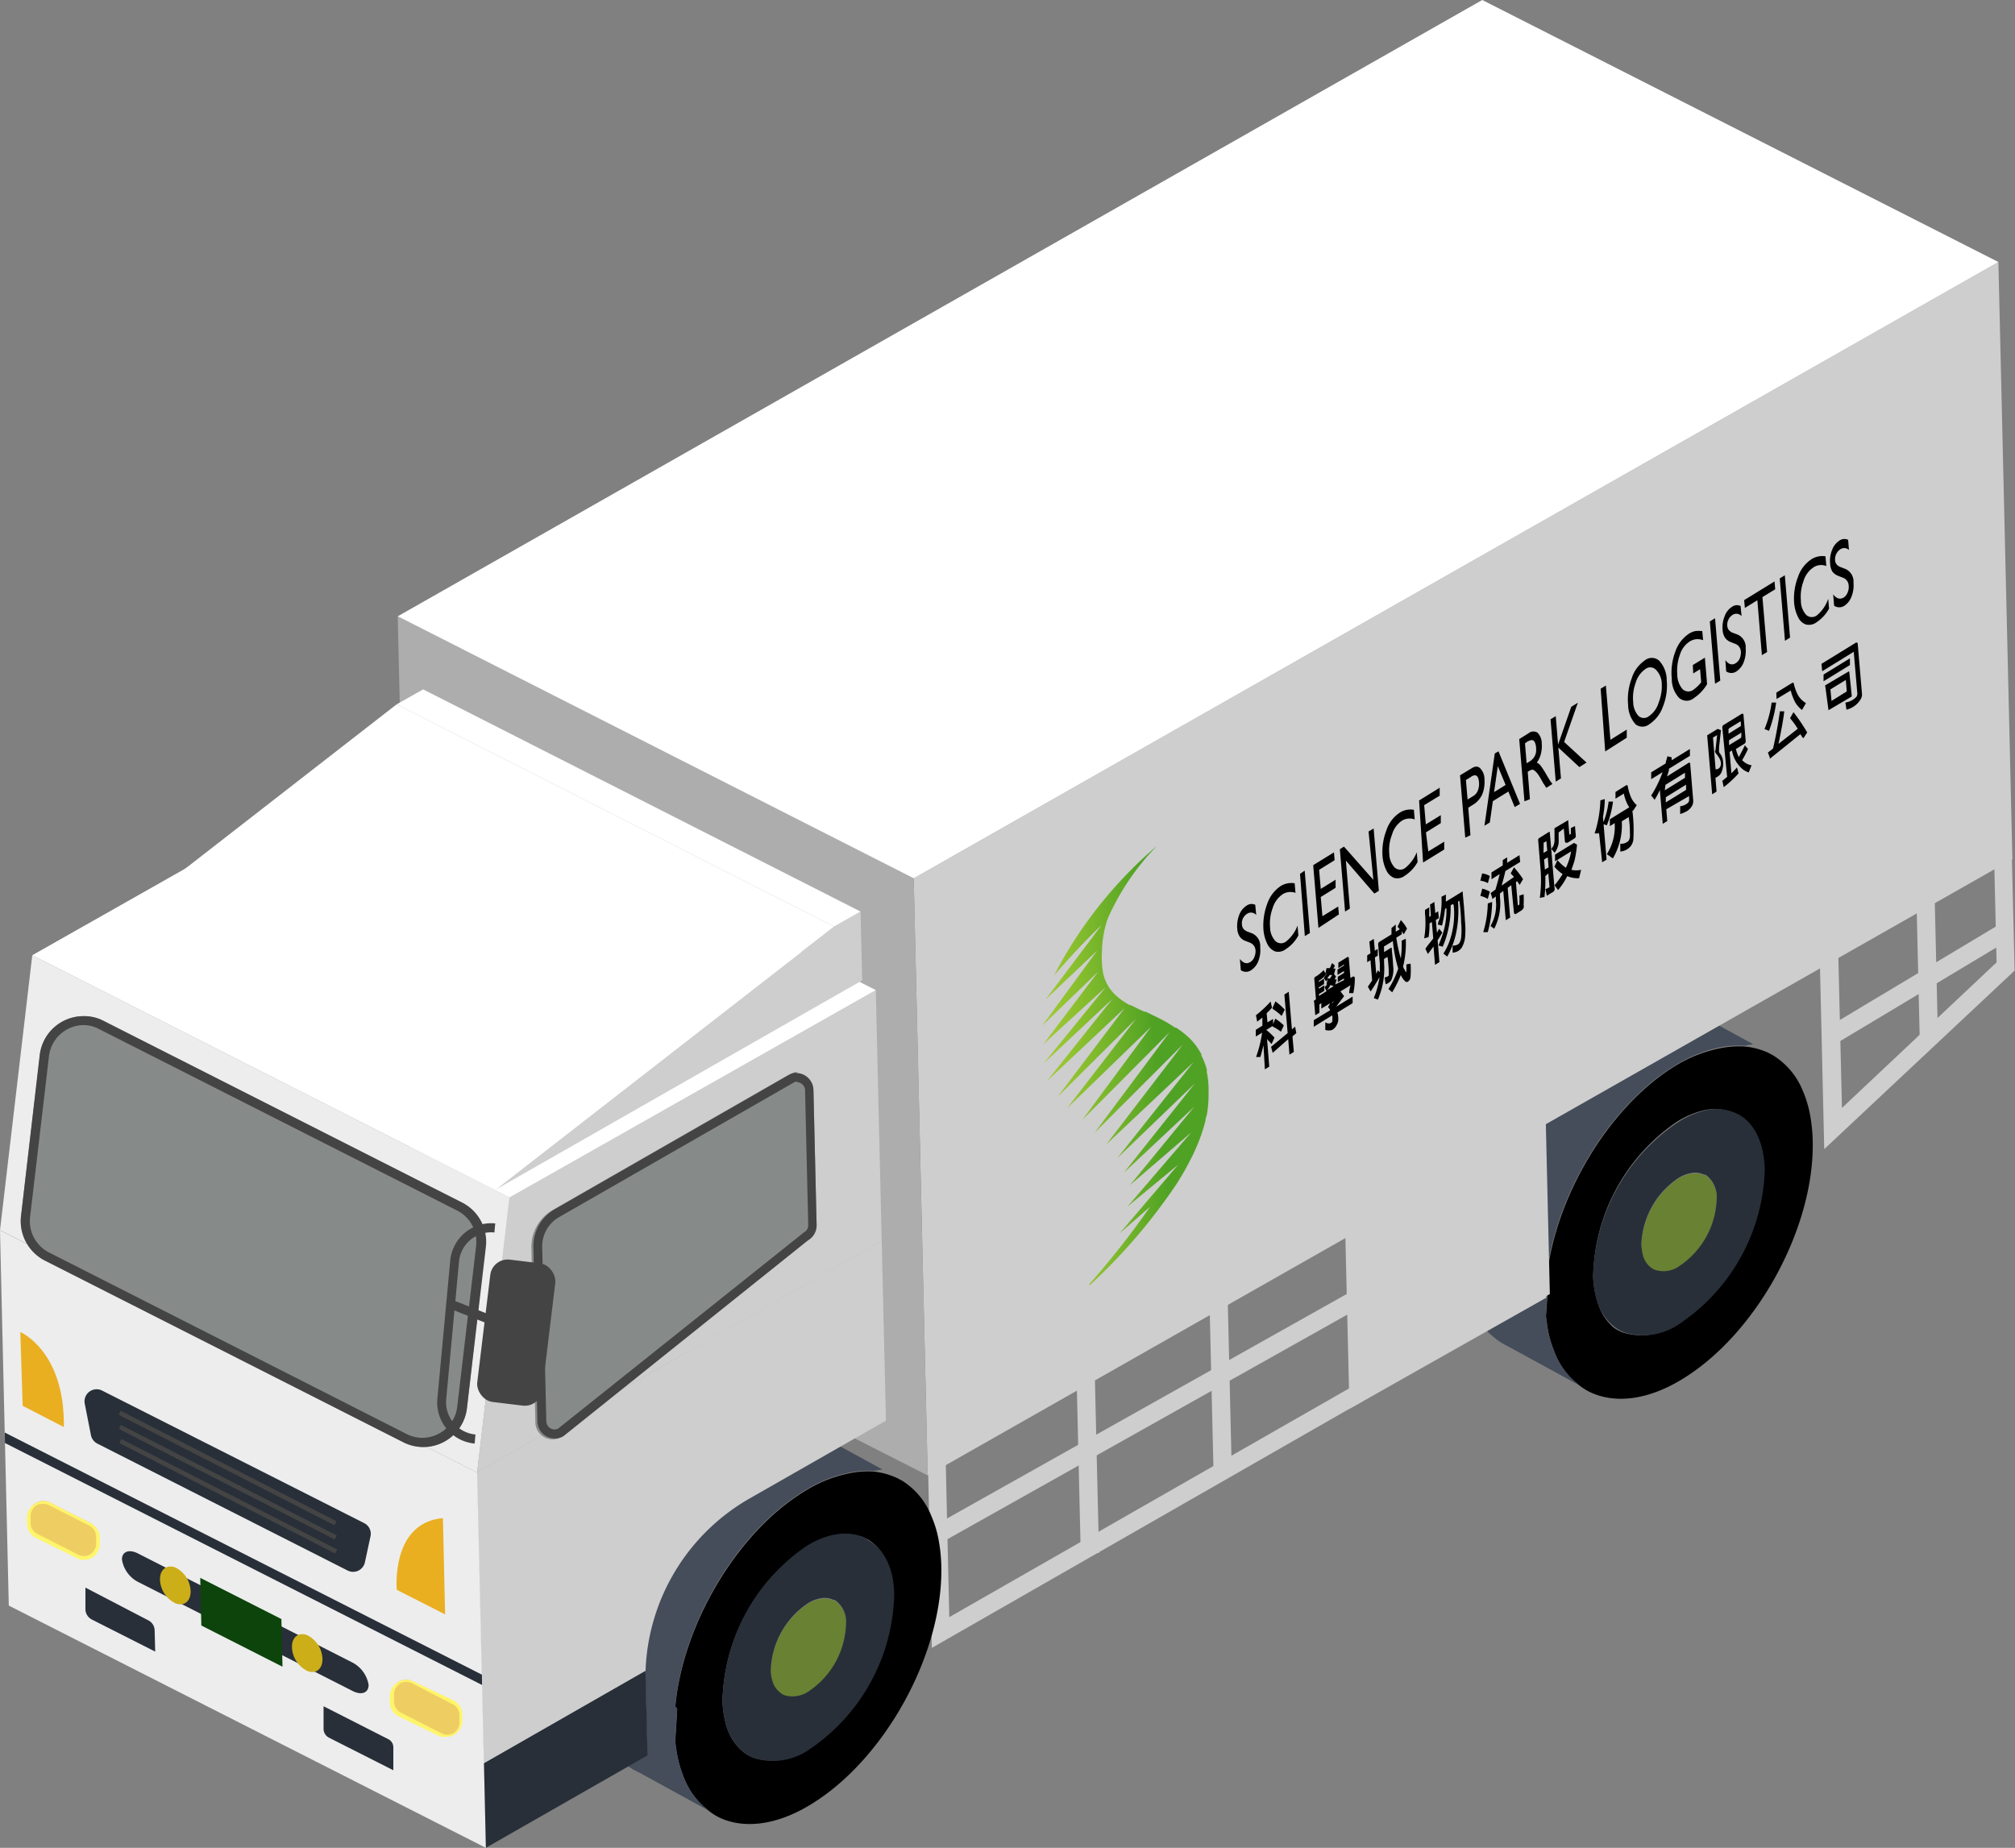
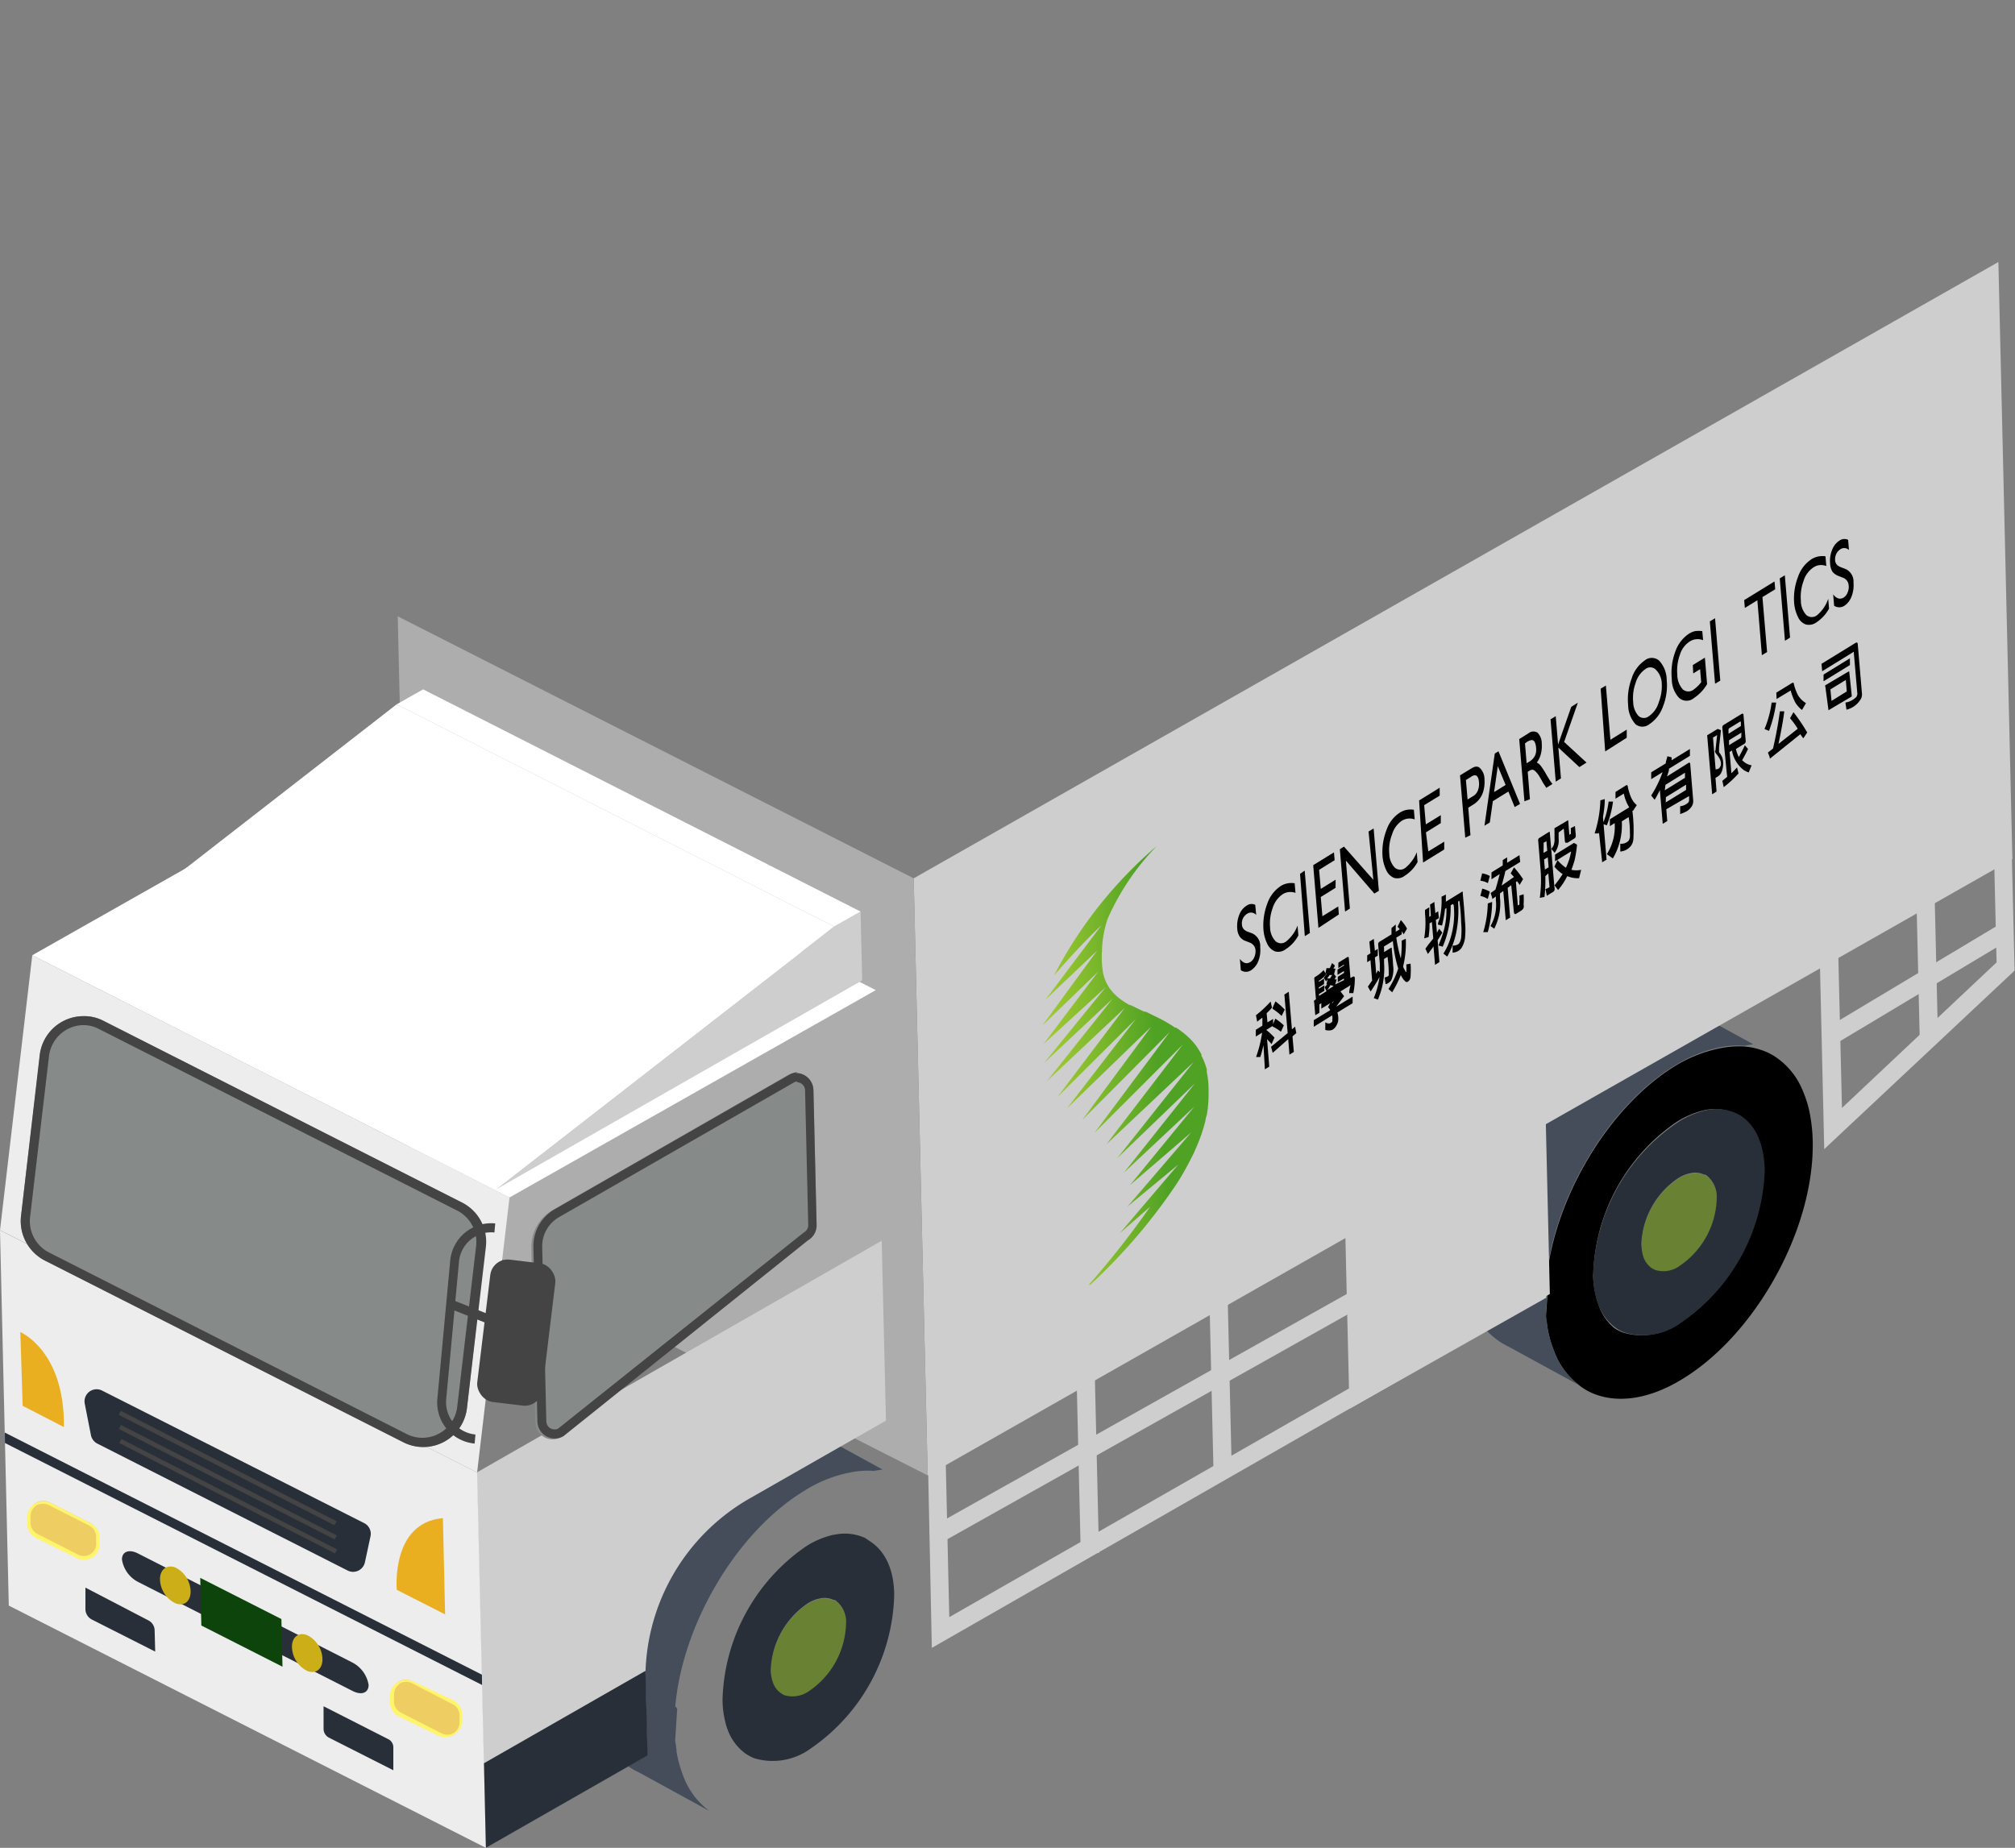
<svg xmlns="http://www.w3.org/2000/svg" width="146.72" height="134.56" viewBox="0 0 146.72 134.56">
  <rect x="0" y="0" width="146.72" height="134.56" fill="#808080" stroke="none" />
  <defs>
    <linearGradient id="新增漸層色票_3" data-name="新增漸層色票 3" x1="-333.11" y1="-620.75" x2="-319.44" y2="-620.75" gradientTransform="matrix(0.83, -0.51, 0.1, 1.15, 411.32, 626.48)" gradientUnits="userSpaceOnUse">
      <stop offset="0.01" stop-color="#c0da38" />
      <stop offset="0.19" stop-color="#b1d235" />
      <stop offset="0.56" stop-color="#88be2e" />
      <stop offset="1" stop-color="#50a224" />
    </linearGradient>
  </defs>
  <title>box-pic-3</title>
  <g id="圖層_2" data-name="圖層 2">
    <g id="圖層_1-2" data-name="圖層 1">
      <g>
        <g>
          <path d="M112.57,95.82c0,.28.06.53.1.79a7.86,7.86,0,0,0,.47,1.72,5.46,5.46,0,0,0,1.93,2.61,4.17,4.17,0,0,0,1.05.58c1.74.67,4,.37,6.4-1.11,5.38-3.29,9.62-11,9.47-17.34a11.94,11.94,0,0,0-.17-1.76,8.12,8.12,0,0,0-.56-1.9,5.39,5.39,0,0,0-2.14-2.55l0,0-.33-.18a5.21,5.21,0,0,0-1.73-.47,6.92,6.92,0,0,0-1.79.12A10,10,0,0,0,122,77.61c-4.92,3-8.88,9.76-9.4,15.7l.14.17Zm3.44-3a13.94,13.94,0,0,1,6.07-11.12,6.44,6.44,0,0,1,2-.85h0a3.44,3.44,0,0,1,2.25.24l.22.11,0,0c1.09.66,1.77,2,1.82,4a14,14,0,0,1-6.08,11.12,4.64,4.64,0,0,1-4.1.72,2.61,2.61,0,0,1-.68-.36A3.66,3.66,0,0,1,116.39,95a4,4,0,0,1-.17-.56A6.78,6.78,0,0,1,116,92.82Z" />
          <path d="M106.39,91.55v.54a8.3,8.3,0,0,0,.12,1,6.26,6.26,0,0,0,2.78,4.67l.26.15.51.27,5,2.73a5.46,5.46,0,0,1-1.93-2.61,7.86,7.86,0,0,1-.47-1.72c0-.26-.06-.51-.1-.79l.15-2.34-.14-.17c.52-5.94,4.48-12.7,9.4-15.7a10,10,0,0,1,3.25-1.31,6.92,6.92,0,0,1,1.79-.12l.65-.11-4.32-2.36a4.4,4.4,0,0,0-1.14-.63h0a6.34,6.34,0,0,0-4.63.27l-2.79,1.59a22.64,22.64,0,0,0-8.21,13.88l.44.23-.44-.18c-.08.52-.14,1.06-.17,1.56A10.46,10.46,0,0,0,106.39,91.55Z" fill="#454d5a" />
          <path d="M119.52,90.68a3.24,3.24,0,0,0,.16.95,1.7,1.7,0,0,0,.55.74,1.77,1.77,0,0,0,.3.16,2,2,0,0,0,1.8-.32A6.12,6.12,0,0,0,125,87.34a2,2,0,0,0-.81-1.75h0l-.1,0a1.53,1.53,0,0,0-1-.11,2.61,2.61,0,0,0-.92.38A6.08,6.08,0,0,0,119.52,90.68Z" fill="#688132" />
          <path d="M116,92.82a6.78,6.78,0,0,0,.21,1.63,4,4,0,0,0,.17.56,3.66,3.66,0,0,0,1.25,1.67,2.61,2.61,0,0,0,.68.36,4.64,4.64,0,0,0,4.1-.72A14,14,0,0,0,128.5,85.2c-.05-2-.73-3.33-1.82-4l0,0-.22-.11a3.44,3.44,0,0,0-2.25-.24h0a6.44,6.44,0,0,0-2,.85A13.94,13.94,0,0,0,116,92.82Zm3.51-2.14a6.08,6.08,0,0,1,2.66-4.87,2.61,2.61,0,0,1,.92-.38,1.53,1.53,0,0,1,1,.11l.1,0h0a2,2,0,0,1,.81,1.75,6.12,6.12,0,0,1-2.67,4.87,2,2,0,0,1-1.8.32,1.77,1.77,0,0,1-.3-.16,1.7,1.7,0,0,1-.55-.74A3.24,3.24,0,0,1,119.52,90.68Z" fill="#282f39" />
        </g>
        <polygon points="67.55 107.44 146.53 62.56 145.51 19.08 66.53 63.96 67.55 107.44" fill="#cecece" />
        <polygon points="98.26 102.59 112.59 94.5 112.29 81.86 97.96 89.96 98.26 102.59" fill="#cecece" />
        <path d="M111.27,82.05l.27,11.44L69.12,117.76l-.26-11.44,42.41-24.27m1.28-2.26-45,25.77L67.85,120l45-25.77-.34-14.46Z" fill="#cecece" />
        <polygon points="67.55 107.44 29.98 88.36 28.96 44.88 66.53 63.96 67.55 107.44" fill="#adadad" />
-         <polygon points="107.93 0 145.51 19.08 66.53 63.96 28.96 44.88 107.93 0" fill="#fff" />
-         <path d="M49.17,126.79c0,.28.06.53.1.78a8.56,8.56,0,0,0,.47,1.73,5.57,5.57,0,0,0,1.93,2.61,4,4,0,0,0,1,.57c1.74.68,4,.38,6.4-1.1,5.38-3.29,9.62-11,9.47-17.34a11.81,11.81,0,0,0-.17-1.76,8,8,0,0,0-.56-1.9,5.35,5.35,0,0,0-2.13-2.56l0,0-.34-.18a5.42,5.42,0,0,0-1.72-.48,6.47,6.47,0,0,0-1.79.13,9.65,9.65,0,0,0-3.25,1.31c-4.93,3-8.88,9.75-9.41,15.7l.14.17Zm3.44-3a14,14,0,0,1,6.07-11.13,6.18,6.18,0,0,1,2-.84l.05,0A3.57,3.57,0,0,1,63,112l.22.12h0c1.09.67,1.77,2,1.82,4A14,14,0,0,1,59,127.29a4.68,4.68,0,0,1-4.1.72,2.88,2.88,0,0,1-.69-.37A3.68,3.68,0,0,1,53,126a3.86,3.86,0,0,1-.17-.55A6.78,6.78,0,0,1,52.61,123.79Z" />
        <path d="M43,122.51l0,.55a8.33,8.33,0,0,0,.11,1,6.24,6.24,0,0,0,2.78,4.66l.26.16.51.26,5,2.74a5.57,5.57,0,0,1-1.93-2.61,8.56,8.56,0,0,1-.47-1.73c0-.25-.06-.5-.1-.78l.15-2.34-.14-.17c.53-6,4.48-12.71,9.41-15.7a9.65,9.65,0,0,1,3.25-1.31,6.47,6.47,0,0,1,1.79-.13l.64-.1L60,104.68a4.67,4.67,0,0,0-1.15-.64h0a6.45,6.45,0,0,0-4.63.27l-2.79,1.59a22.66,22.66,0,0,0-8.21,13.89l.44.23a4.07,4.07,0,0,0-.44-.18A14,14,0,0,0,43,121.4,8.23,8.23,0,0,0,43,122.51Z" fill="#454d5a" />
        <path d="M56.12,121.65a2.93,2.93,0,0,0,.17.95,1.59,1.59,0,0,0,.55.73,1.1,1.1,0,0,0,.29.17,2.08,2.08,0,0,0,1.8-.32,6.11,6.11,0,0,0,2.67-4.87,1.94,1.94,0,0,0-.81-1.75h0l-.09,0a1.5,1.5,0,0,0-1-.11,2.5,2.5,0,0,0-.92.38A6.11,6.11,0,0,0,56.12,121.65Z" fill="#688132" />
        <path d="M52.61,123.79a6.78,6.78,0,0,0,.21,1.63A3.86,3.86,0,0,0,53,126a3.68,3.68,0,0,0,1.25,1.67,2.88,2.88,0,0,0,.69.37,4.68,4.68,0,0,0,4.1-.72,14,14,0,0,0,6.07-11.12c0-2-.73-3.33-1.82-4h0L63,112a3.57,3.57,0,0,0-2.25-.24l-.05,0a6.18,6.18,0,0,0-2,.84A14,14,0,0,0,52.61,123.79Zm3.51-2.14a6.11,6.11,0,0,1,2.66-4.87,2.5,2.5,0,0,1,.92-.38,1.5,1.5,0,0,1,1,.11l.09,0h0a1.94,1.94,0,0,1,.81,1.75,6.11,6.11,0,0,1-2.67,4.87,2.08,2.08,0,0,1-1.8.32,1.1,1.1,0,0,1-.29-.17,1.59,1.59,0,0,1-.55-.73A2.93,2.93,0,0,1,56.12,121.65Z" fill="#282f39" />
-         <polygon points="34.74 107.23 64.2 90.36 63.77 72.1 37.1 87.2 34.74 107.23" fill="#cecece" />
        <polygon points="34.74 107.23 0 89.58 2.35 69.56 37.1 87.2 34.74 107.23" fill="#ededed" />
        <polygon points="29.03 54.45 63.77 72.1 37.1 87.2 2.35 69.56 29.03 54.45" fill="#fff" />
        <g>
          <polygon points="36.07 86.64 62.78 71.39 62.66 66.38 60.73 67.47 36.07 86.64" fill="#cecece" />
          <polygon points="36.07 86.64 4.22 70.46 28.88 51.29 60.73 67.47 36.07 86.64" fill="#fff" />
          <polygon points="30.81 50.2 62.66 66.38 60.73 67.47 28.88 51.29 30.81 50.2" fill="#fff" />
        </g>
        <path d="M64.2,90.35l.31,13.1-9.93,5.67A15.06,15.06,0,0,0,47,122.53l.12,5.28-11.77,6.75-.64-27.33Z" fill="#cecece" />
        <polygon points="35.38 134.56 0.64 116.92 0 89.59 34.74 107.23 35.38 134.56" fill="#ededed" />
        <g>
          <path d="M29.32,105,3.26,91.79a3.23,3.23,0,0,1-1.73-3.23L2.91,76.82a3.2,3.2,0,0,1,4.63-2.48L33.6,87.57a3.2,3.2,0,0,1,1.73,3.22L34,102.54A3.21,3.21,0,0,1,29.32,105Z" fill="#868b89" />
          <path d="M6,74.65a2.41,2.41,0,0,1,1.2.28L33.3,88.16a2.56,2.56,0,0,1,1.37,2.56l-1.38,11.74a2.56,2.56,0,0,1-2.47,2.24,2.51,2.51,0,0,1-1.2-.27L3.56,91.2a2.56,2.56,0,0,1-1.37-2.56L3.57,76.89A2.56,2.56,0,0,1,6,74.65M6,74a3.21,3.21,0,0,0-3.11,2.83L1.53,88.56a3.23,3.23,0,0,0,1.73,3.23L29.32,105A3.2,3.2,0,0,0,34,102.54l1.38-11.75a3.2,3.2,0,0,0-1.73-3.22L7.54,74.34A3,3,0,0,0,6,74Z" fill="#444" />
        </g>
        <g>
          <path d="M58.83,90.32,40.88,104.64a1.26,1.26,0,0,1-1.9-1.06l-.29-12.7a3.1,3.1,0,0,1,1.56-2.77l17.09-9.8a1.26,1.26,0,0,1,1.89,1.07l.23,9.81A1.26,1.26,0,0,1,58.83,90.32Z" fill="#868b89" />
          <path d="M58,78.81a.6.6,0,0,1,.62.58l.23,9.82a.59.59,0,0,1-.31.53l0,0,0,0-17.9,14.29a.54.54,0,0,1-.25.06.6.6,0,0,1-.61-.59l-.3-12.69a2.45,2.45,0,0,1,1.23-2.18l17.09-9.8a.57.57,0,0,1,.28-.08m0-.67a1.29,1.29,0,0,0-.59.17l-17.09,9.8a3.1,3.1,0,0,0-1.56,2.77l.29,12.7a1.27,1.27,0,0,0,1.3,1.23,1.24,1.24,0,0,0,.6-.17L58.83,90.32a1.26,1.26,0,0,0,.63-1.13l-.23-9.81a1.27,1.27,0,0,0-1.3-1.24Z" fill="#444" />
        </g>
        <path d="M34.56,105.12l.06-.66a2.36,2.36,0,0,1-2.13-2.57l.93-10A2.35,2.35,0,0,1,36,89.75l.06-.66a3,3,0,0,0-3.28,2.73l-.93,10A3,3,0,0,0,34.56,105.12Z" fill="#444" />
        <rect x="33.78" y="94.07" width="0.66" height="2.82" transform="translate(-67.22 92.01) rotate(-68.38)" fill="#444" />
        <rect x="35.21" y="91.81" width="4.77" height="10.44" rx="1.28" ry="1.28" transform="translate(63.24 197.89) rotate(-173.09)" fill="#444" />
        <polygon points="35.38 134.56 47.15 127.83 47 121.67 35.24 128.4 35.38 134.56" fill="#282f39" />
        <path d="M28.64,128.91l-4.7-2.38a.73.73,0,0,1-.38-.6l0-1.68,4.7,2.39a.66.66,0,0,1,.38.6Z" fill="#282f39" />
        <g>
          <path d="M32,126.31l-2.91-1.47a1.09,1.09,0,0,1-.59-.93v-.48a1.07,1.07,0,0,1,1.55-1L33,123.93a1.06,1.06,0,0,1,.58.92v.49A1.05,1.05,0,0,1,32,126.31Z" fill="#eece63" />
          <path d="M32,126.43,29.05,125a1.18,1.18,0,0,1-.66-1v-.48a1.17,1.17,0,0,1,.56-1,1.19,1.19,0,0,1,1.18-.06L33,123.81a1.19,1.19,0,0,1,.66,1v.49a1.2,1.2,0,0,1-.56,1,1.14,1.14,0,0,1-.61.18A1.16,1.16,0,0,1,32,126.43Zm-2.88-3.82a.92.92,0,0,0-.43.81v.49a.92.92,0,0,0,.51.81l2.91,1.48h0a.92.92,0,0,0,.92,0,.91.91,0,0,0,.43-.81v-.48a.91.91,0,0,0-.51-.81L30,122.57a.86.86,0,0,0-.44-.1A.92.92,0,0,0,29.08,122.61Z" fill="#fff56a" />
        </g>
        <g>
          <path d="M5.6,113.31l-2.92-1.48a1.07,1.07,0,0,1-.58-.92v-.49a1.06,1.06,0,0,1,1.55-1l2.91,1.48a1.06,1.06,0,0,1,.58.92v.49A1.06,1.06,0,0,1,5.6,113.31Z" fill="#eece63" />
          <path d="M5.54,113.43,2.63,112a1.19,1.19,0,0,1-.66-1v-.48a1.17,1.17,0,0,1,.56-1,1.19,1.19,0,0,1,1.18-.06l2.91,1.48a1.2,1.2,0,0,1,.65,1l0,.48a1.2,1.2,0,0,1-.56,1,1.23,1.23,0,0,1-.61.18A1.14,1.14,0,0,1,5.54,113.43Zm-2.88-3.82a1,1,0,0,0-.44.81v.49a.92.92,0,0,0,.52.8l2.91,1.48h0a.9.9,0,0,0,.91,0,.91.91,0,0,0,.44-.81v-.48a.91.91,0,0,0-.51-.81l-2.91-1.48a.87.87,0,0,0-.45-.1A.92.92,0,0,0,2.66,109.61Z" fill="#fff56a" />
        </g>
        <path d="M26.84,122.7c0,.57-.51.77-1.16.44l-15.6-7.93a2.22,2.22,0,0,1-1.2-1.65c0-.57.51-.77,1.16-.44l15.59,7.93A2.24,2.24,0,0,1,26.84,122.7Z" fill="#282f39" />
        <path d="M11.3,120.27l-4.62-2.34a.86.86,0,0,1-.46-.73l0-1.59L10.81,118a.83.83,0,0,1,.45.73Z" fill="#282f39" />
        <path d="M21.26,119.93a2,2,0,0,0,1.12,1.75c.61.25,1.1-.13,1.1-.86a2,2,0,0,0-1.12-1.75C21.75,118.83,21.25,119.21,21.26,119.93Z" fill="#ccae19" />
        <path d="M11.65,115a2,2,0,0,0,1.12,1.75c.62.25,1.11-.13,1.11-.86a2,2,0,0,0-1.12-1.75C12.14,113.91,11.65,114.29,11.65,115Z" fill="#ccae19" />
        <polygon points="20.57 121.37 14.66 118.37 14.58 114.9 20.49 117.9 20.57 121.37" fill="#0c440c" />
        <polygon points="35.09 121.95 35.1 122.7 0.36 105.08 0.35 104.32 35.09 121.95" fill="#282f39" />
        <path d="M7.08,105.12l18.24,9.25a.88.88,0,0,0,1.25-.6l.4-1.86a.87.87,0,0,0-.46-1L7.43,101.26a.88.88,0,0,0-1.26.95l.45,2.29A.89.89,0,0,0,7.08,105.12Z" fill="#282f39" />
        <rect x="16.41" y="98.08" width="0.33" height="17.65" transform="translate(-86.14 72.94) rotate(-62.89)" fill="#444" />
        <rect x="16.43" y="99.11" width="0.33" height="17.65" transform="translate(-87.05 73.52) rotate(-62.89)" fill="#444" />
        <rect x="16.46" y="100.14" width="0.33" height="17.65" transform="translate(-87.95 74.1) rotate(-62.89)" fill="#444" />
        <path d="M32.41,117.56l-3.52-1.79s-.45-4.89,3.36-5.22Z" fill="#e9af21" />
        <path d="M4.65,103.92l-3-1.55L1.48,97S4.73,98.37,4.65,103.92Z" fill="#e9af21" />
        <path d="M145.21,62.94l.17,7.14-11.26,10.6-.27-11.28,11.36-6.46m1.27-2.26-14,8,.35,15,13.86-13-.24-10Z" fill="#cecece" />
        <rect x="65.34" y="98.68" width="49.93" height="1.33" transform="translate(-37.08 56.95) rotate(-29.32)" fill="#cecece" />
        <rect x="132.29" y="71.03" width="14.57" height="1.33" transform="translate(-17 81.93) rotate(-30.93)" fill="#cecece" />
        <rect x="88.21" y="94.57" width="1.33" height="12.71" transform="translate(-2.35 2.11) rotate(-1.35)" fill="#cecece" />
        <rect x="139.65" y="64.8" width="1.33" height="10.84" transform="translate(-1.61 3.31) rotate(-1.35)" fill="#cecece" />
        <rect x="78.53" y="100.4" width="1.33" height="12.71" transform="translate(-2.48 1.89) rotate(-1.35)" fill="#cecece" />
        <g>
          <g>
            <g>
              <path d="M91,68.64l-.31-.12a.87.87,0,0,1-.43-.33,1.16,1.16,0,0,1-.17-.56,2.21,2.21,0,0,1,.14-1,1.35,1.35,0,0,1,.54-.68.61.61,0,0,1,.63-.06l.07.74a.5.5,0,0,0-.66-.09.81.81,0,0,0-.38.78.55.55,0,0,0,.12.33.72.72,0,0,0,.31.2l.32.12a1,1,0,0,1,.58,1,2.18,2.18,0,0,1-.13,1,1.38,1.38,0,0,1-.53.68.66.66,0,0,1-.75,0l-.07-.82c.25.32.5.39.77.22a.72.72,0,0,0,.28-.35,1.08,1.08,0,0,0,.09-.5A.64.64,0,0,0,91,68.64Z" />
              <path d="M94.48,67.4l.06.72a2.69,2.69,0,0,1-.92,1,.89.89,0,0,1-.78.16,1.08,1.08,0,0,1-.56-.54,2.83,2.83,0,0,1-.28-1,4.48,4.48,0,0,1,.27-1.92,2.53,2.53,0,0,1,1-1.31,1.48,1.48,0,0,1,1-.19l.06.7a1.07,1.07,0,0,0-.94.1,1.88,1.88,0,0,0-.72,1,3.23,3.23,0,0,0-.19,1.42,1.48,1.48,0,0,0,.4,1,.6.6,0,0,0,.79,0A2.71,2.71,0,0,0,94.48,67.4Z" />
              <path d="M94.66,63.63,95,63.4l.38,4.54-.37.23Z" />
              <path d="M95.62,63l1.51-.93.05.57-1.13.7.12,1.39,1.08-.67,0,.59-1.08.67.12,1.4,1.15-.71.05.58L96,67.57Z" />
              <path d="M99.65,60.55l.37-.22.38,4.54-.33.2L98,62.67l.29,3.49-.35.22-.38-4.54.3-.19L100,64.07Z" />
              <path d="M103.16,62.06l.06.71a2.75,2.75,0,0,1-.93,1,.89.89,0,0,1-.78.16,1.08,1.08,0,0,1-.56-.54,2.88,2.88,0,0,1-.28-1,4.41,4.41,0,0,1,.28-1.93,2.44,2.44,0,0,1,1-1.3,1.44,1.44,0,0,1,1-.19l.06.7a1.07,1.07,0,0,0-.94.1,1.82,1.82,0,0,0-.71,1,3.07,3.07,0,0,0-.2,1.41,1.49,1.49,0,0,0,.4,1,.6.6,0,0,0,.79,0A2.8,2.8,0,0,0,103.16,62.06Z" />
              <path d="M103.33,58.29l1.5-.93,0,.58-1.13.69.12,1.4,1.09-.67,0,.58-1.08.67L104,62l1.16-.71,0,.57-1.54.95Z" />
              <path d="M106.69,61l-.38-4.54.84-.51c.25-.16.47-.17.63,0a1.12,1.12,0,0,1,.31.79,2.52,2.52,0,0,1-.06.78,1.66,1.66,0,0,1-.28.63,1.72,1.72,0,0,1-.56.49l-.28.18.16,2Zm.44-4.44-.39.24.12,1.42.41-.25a.81.81,0,0,0,.34-.41,1.31,1.31,0,0,0,.08-.61C107.65,56.48,107.46,56.35,107.13,56.55Z" />
              <path d="M108.84,54.87l.27-.16,1.57,3.83-.39.23-.46-1.13-1.13.7-.22,1.55-.39.24Zm.79,2.29-.57-1.37-.27,1.89Z" />
              <path d="M111,58.35l-.38-4.53.66-.41a.57.57,0,0,1,.67-.06,1.1,1.1,0,0,1,.31.79,2.33,2.33,0,0,1-.06.75,1.72,1.72,0,0,1-.3.64.77.77,0,0,1,.29.24,5.73,5.73,0,0,1,.41.64l.27.45.17.23-.45.28-.14-.22s0,0,0,0l-.09-.13-.14-.26-.16-.27a1.84,1.84,0,0,0-.25-.31.48.48,0,0,0-.2-.13s-.15,0-.27.09l-.1.06.16,2Zm.15-4.29-.11.07.12,1.45.15-.09a1.18,1.18,0,0,0,.38-.33,1,1,0,0,0,.15-.36,1.53,1.53,0,0,0,0-.43,1,1,0,0,0-.1-.35.25.25,0,0,0-.21-.13A1,1,0,0,0,111.13,54.06Z" />
              <path d="M114.41,51.47l.48-.3-1,2.86,1.63,1.5-.52.33-1.53-1.42.19,2.24-.38.24-.38-4.54.38-.23.17,2.07Z" />
            </g>
            <g>
              <path d="M116.55,50.15l.38-.23.33,3.95,1.19-.74,0,.59-1.57,1Z" />
              <path d="M119.74,48.11a.81.81,0,0,1,1.07,0,2.1,2.1,0,0,1,.55,1.42,4.1,4.1,0,0,1-.27,1.91,2.54,2.54,0,0,1-1,1.3.8.8,0,0,1-1,0,2.14,2.14,0,0,1-.54-1.41,4.32,4.32,0,0,1,.26-1.93A2.45,2.45,0,0,1,119.74,48.11Zm.07.61a1.84,1.84,0,0,0-.71,1,3.2,3.2,0,0,0-.18,1.42,1.54,1.54,0,0,0,.39,1,.59.59,0,0,0,.77,0,1.82,1.82,0,0,0,.7-1A3.2,3.2,0,0,0,121,49.8a1.49,1.49,0,0,0-.4-1A.57.57,0,0,0,119.81,48.72Z" />
              <path d="M123.26,48.43l.88-.54.16,1.93a3.14,3.14,0,0,1-.94,1,.83.83,0,0,1-1.1,0,2,2,0,0,1-.53-1.38,4.42,4.42,0,0,1,.26-2,2.54,2.54,0,0,1,1-1.3,1.41,1.41,0,0,1,.43-.18,1.82,1.82,0,0,1,.53,0l.06.66a1.07,1.07,0,0,0-1,.11,1.75,1.75,0,0,0-.69.95,3.36,3.36,0,0,0-.19,1.44,1.62,1.62,0,0,0,.4,1.08.62.62,0,0,0,.81,0,2.51,2.51,0,0,0,.53-.52l0,0-.08-.95-.5.31Z" />
              <path d="M124.5,45.25l.38-.23.38,4.54-.38.23Z" />
-               <path d="M126.34,46.88l-.31-.12a.92.92,0,0,1-.43-.33,1.16,1.16,0,0,1-.17-.56,2.11,2.11,0,0,1,.15-1,1.33,1.33,0,0,1,.53-.68.61.61,0,0,1,.63-.06l.07.74a.5.5,0,0,0-.66-.09.78.78,0,0,0-.29.33.81.81,0,0,0-.09.45.55.55,0,0,0,.12.33.72.72,0,0,0,.31.2l.32.12a1,1,0,0,1,.59,1,2.32,2.32,0,0,1-.14,1,1.38,1.38,0,0,1-.53.68.66.66,0,0,1-.75,0l-.06-.82c.24.32.49.39.76.22a.73.73,0,0,0,.29-.35,1.22,1.22,0,0,0,.08-.5A.64.64,0,0,0,126.34,46.88Z" />
              <path d="M127,43.7l2.21-1.36.05.57-.93.57.34,4-.38.23-.33-4-.91.56Z" />
              <path d="M129.59,42.12l.37-.23.38,4.54-.37.23Z" />
              <path d="M133.12,43.6l.06.72a2.81,2.81,0,0,1-.92,1,.91.91,0,0,1-.78.15,1,1,0,0,1-.56-.54,2.78,2.78,0,0,1-.28-1,4.34,4.34,0,0,1,.28-1.92,2.48,2.48,0,0,1,1-1.3,1.49,1.49,0,0,1,1-.2l.06.71a1,1,0,0,0-.94.1,1.81,1.81,0,0,0-.72,1,3.25,3.25,0,0,0-.19,1.42,1.51,1.51,0,0,0,.4,1.05.61.61,0,0,0,.79,0A2.68,2.68,0,0,0,133.12,43.6Z" />
              <path d="M134.17,42.06l-.31-.12a1,1,0,0,1-.44-.32,1.24,1.24,0,0,1-.16-.57,2.1,2.1,0,0,1,.14-1,1.38,1.38,0,0,1,.53-.68.63.63,0,0,1,.64-.06l.06.74A.5.5,0,0,0,134,40a.85.85,0,0,0-.29.33.91.91,0,0,0-.09.45.55.55,0,0,0,.12.33.77.77,0,0,0,.32.2l.31.12a1,1,0,0,1,.59,1,2.19,2.19,0,0,1-.14,1,1.37,1.37,0,0,1-.52.68.68.68,0,0,1-.75,0l-.07-.83c.24.32.5.39.77.23a.75.75,0,0,0,.28-.36,1,1,0,0,0,.08-.5A.64.64,0,0,0,134.17,42.06Z" />
            </g>
          </g>
          <path d="M87.87,78.07h0a1.17,1.17,0,0,0,0-.2,5,5,0,0,0-.39-1,.26.26,0,0,0,0-.09,4.55,4.55,0,0,0-.79-1.1.34.34,0,0,0-.06-.06,6.5,6.5,0,0,0-1-.79l-.07,0a9.69,9.69,0,0,0-1-.6l-.14-.07-1-.49-.1,0c-.33-.15-.65-.31-1-.48l-.07,0a5.53,5.53,0,0,1-.87-.59l0,0a3.52,3.52,0,0,1-.61-.67l0,0a3.17,3.17,0,0,1-.46-1.11.13.13,0,0,1,0-.06,3.79,3.79,0,0,1-.07-.6,5.14,5.14,0,0,1,0-.88s0-.08,0-.12A7.9,7.9,0,0,1,80.62,67l.07-.18a17.92,17.92,0,0,1,3.55-5.22,31.33,31.33,0,0,0-7.49,9.43s1.85-2.16,3.45-3.65l-4.07,5.41,3.76-3.57-4,5.47,4.08-3.94-4,5.29,4.54-4.15L76,77.43l5-4.69-4.78,6,5.67-5.33L77,79.88l5.7-5.67-5,6.49,6.11-5.92-5,6.77,6.35-6.38-5.46,7.32,6.42-6.42-5.57,7.27,6.36-6-5.56,7L87,78.9l-5.17,6.5,5.13-4.81-4.69,5.72,4.46-3.84-4.64,5.4,3.7-3.06-4.26,5,2.22-1.94a62.7,62.7,0,0,1-4.47,5.69l.1,0a41.21,41.21,0,0,0,6.26-7.3,18.53,18.53,0,0,0,1.06-1.85c.1-.19.2-.38.28-.57l.06-.14a11.92,11.92,0,0,0,.74-2.12c0-.14.07-.29.1-.43A8.46,8.46,0,0,0,88,79.57c0-.1,0-.2,0-.3A6,6,0,0,0,87.87,78.07Z" fill="url(#新增漸層色票_3)" />
          <g>
            <path d="M92.26,75.67l.16,2-.32.2L92,76.11c-.08.34-.16.63-.23.86l-.31,0a9.17,9.17,0,0,0,.44-1.77l-.46.28,0-.49.48-.3,0-.59-.38.3-.09-.47a8.34,8.34,0,0,0,1.07-1l.1.45a4.89,4.89,0,0,1-.39.4l.06.67.41-.25,0,.49L92.2,75V75a4.48,4.48,0,0,1,.6.56l-.21.47Zm1.54,0-1.13,1-.12-.44,1.21-1-.24-2.81.32-.2.23,2.74.23-.2.09.47-.28.24.1,1.13-.32.2Zm-1.14-1,.2-.49a3.57,3.57,0,0,1,.62.49l-.21.46A3.37,3.37,0,0,0,92.66,74.75Zm0-1.28.21-.47a5.18,5.18,0,0,1,.68.6l-.23.46A3.92,3.92,0,0,0,92.67,73.47Z" />
            <path d="M97.86,71.37l0-.12-.45.27,0-.39.45-.28v-.14l-.47.28,0-.39.47-.29v-.07s0,0,0,0l-.41.26,0-.4.68-.42s.07,0,.08.06l.12,1.48.19-.11c.08,0,.13,0,.13.14a5.18,5.18,0,0,1-.11,1.07h-.3q0-.24.09-.54s0-.07-.05,0l-2.21,1.36s0,0,0,.06l0,.55-.3.18-.08-.95a.1.1,0,0,1,0-.12l.13-.09-.12-1.47a.15.15,0,0,1,.08-.17,2.52,2.52,0,0,0,.6-.49l.17.32a1.77,1.77,0,0,1-.52.46s0,0,0,.08v0l.38-.24,0,.4-.38.24V72l.4-.25,0,.4-.39.24v.13l.55-.34-.14-.3a1.8,1.8,0,0,0,.19-.2h-.06l.09-.37a1,1,0,0,1-.12.15l-.16-.26.21-.28h-.1l.09-.42.24,0c.06-.12.11-.25.16-.37l.2.17c0,.09-.07.16-.1.24a.33.33,0,0,1,.15,0l-.1.4.14.17-.1.21.15,0-.11.37ZM97,73.94l-1.34.83,0-.48,1.2-.73a1,1,0,0,0-.16-.22l.16-.29-.65.4,0-.45,1.37-.84.29.38-.58.77,1.2-.74,0,.48-1.11.68a1.51,1.51,0,0,1,.06.59.82.82,0,0,1-.11.32A.8.8,0,0,1,97,75a.83.83,0,0,1-.5,0l0-.55a.57.57,0,0,0,.27.08.3.3,0,0,0,.24-.15.25.25,0,0,0,0-.11A.83.83,0,0,0,97,73.94Zm-.45-1.79.56-.34-.23-.08,0,0A2.15,2.15,0,0,1,96.59,72.15Zm.09-.9.2,0L97,71l-.18,0ZM97,73a.43.43,0,0,1,0,.07l.13-.18Z" />
            <path d="M101.81,70.53a10.14,10.14,0,0,1-.39-2l-.64.39a.08.08,0,0,0,0,.09l0,.32.5-.31h.06a.1.1,0,0,1,0,.07c0,.12.06.53.1,1.23a2,2,0,0,1-.14,1.07.75.75,0,0,1-.41.28l-.07-.49a1,1,0,0,0,.21-.07.19.19,0,0,0,.09-.09.9.9,0,0,0,0-.13.74.74,0,0,1,0-.15,9.09,9.09,0,0,0-.09-1.06h0l-.25.15,0,.29a5.71,5.71,0,0,1-.45,2.67l-.3-.11a6.13,6.13,0,0,0,.42-1.53c-.23.41-.45.76-.65,1.05l-.2-.35.31-.45-.12-1.48-.24.15,0-.5.24-.15-.08-.85.32-.2.08.86.21-.13,0,.49-.21.13.1,1.19.12-.25.14.14c0-.2,0-.41,0-.63l-.12-1.38a.21.21,0,0,1,.08-.2l.89-.55c0-.15,0-.31,0-.46l.31-.26c0,.18,0,.36,0,.53l.29-.18a1,1,0,0,0-.16-.18L102,67a2.93,2.93,0,0,1,.45.62l-.24.42a2.11,2.11,0,0,0-.14-.22l0,.21-.4.25A11,11,0,0,0,102,69.8a8.14,8.14,0,0,0,.06-1.3l.3-.14a7,7,0,0,1-.19,2c0,.11.09.22.14.32s.06.12.09.1,0,0,0,0a4.18,4.18,0,0,0,0-.55l.31-.06a6.71,6.71,0,0,1,0,.93.59.59,0,0,1-.06.24.44.44,0,0,1-.13.14.15.15,0,0,1-.18,0A1.37,1.37,0,0,1,102,71a8.23,8.23,0,0,1-.63,1.26l-.27-.24A6.51,6.51,0,0,0,101.81,70.53Z" />
            <path d="M104.36,68.34l-.1-1.2-.17.1a6.11,6.11,0,0,1-.07,1l-.32.09a6.75,6.75,0,0,0,.06-1.81l0-.26.31-.19,0,.26c0,.11,0,.26,0,.44l.12-.08-.06-.82.31-.19.07.81.21-.13.05.5-.22.13.08.93.16-.29.23.28c-.1.18-.21.36-.34.56l.13,1.59-.32.2-.11-1.34c-.13.19-.27.37-.41.55l-.18-.38C104,68.77,104.22,68.53,104.36,68.34Zm1.43-2.51-.16.09V66a7.33,7.33,0,0,1-.58,2.94l-.31-.09c.09-.23.17-.42.23-.6a5.57,5.57,0,0,0,.35-2.13l-.1.07A10,10,0,0,1,105,67.4l-.3-.07c0-.16.1-.33.14-.5a5.59,5.59,0,0,0,.12-1.53l.32-.16v.52l1.17-.72a.07.07,0,0,1,.06,0,.14.14,0,0,1,0,.07c0,.16.09.85.16,2.07a6.06,6.06,0,0,1,0,1.25,1.9,1.9,0,0,1-.25.7.84.84,0,0,1-.65.34l0-.51c.27,0,.44-.09.5-.2a1.07,1.07,0,0,0,.12-.36,5.62,5.62,0,0,0,0-1.13,12.77,12.77,0,0,0-.13-1.58h0l-.09.06v.07a8.11,8.11,0,0,1-.14,2.2,6.18,6.18,0,0,1-.65,1.74l-.28-.22a4.73,4.73,0,0,0,.41-.81,6,6,0,0,0,.34-2.72Z" />
            <path d="M108.33,65.79l.32-.11a8.84,8.84,0,0,1-.32,2.2l-.33,0A7.57,7.57,0,0,0,108.33,65.79Zm-.54-.55.14-.53a2.09,2.09,0,0,1,.55.22l-.15.53A1.79,1.79,0,0,0,107.79,65.24Zm0-1.11.13-.53a1.55,1.55,0,0,1,.56.19l-.14.52A1.51,1.51,0,0,0,107.77,64.13Zm2.25.33-.26.19.18,2.17-.32.19-.18-2.13-.24.18,0,.3a4.08,4.08,0,0,1-.42,2.27l-.27-.2a3.06,3.06,0,0,0,.39-1.88l0-.27-.26.19c0-.14-.08-.28-.12-.44l.35-.25c.11-.36.21-.74.31-1.13l-.6.38,0-.5.82-.51,0-.39.32-.2,0,.4.9-.56.05.5-1.08.66c-.06.3-.16.66-.27,1.06l.9-.63L110,63.6l.24-.44a6.89,6.89,0,0,1,.66.86l-.25.42a2.22,2.22,0,0,0-.19-.27l-.08.06.14,1.71s0,0,0,0l.11-.07a.32.32,0,0,0,0-.15,3,3,0,0,0,0-.5l.31-.1a5.55,5.55,0,0,1,0,.75.54.54,0,0,1,0,.24.49.49,0,0,1-.19.21l-.35.22c-.1.06-.16,0-.17-.14Z" />
            <path d="M112.52,63.8a10.61,10.61,0,0,1-.06,1.52l-.34.06a9.7,9.7,0,0,0,.06-2L112,61.19a.17.17,0,0,1,.07-.16l.72-.45h.06l0,.07.33,3.92a.52.52,0,0,1,0,.28A.39.39,0,0,1,113,65l-.37.23-.1-.49a.81.81,0,0,0,.29-.14.09.09,0,0,0,0-.07l-.08-.93Zm-.13-1.69.27-.16-.06-.7,0,0h0l-.2.12a.08.08,0,0,0,0,.07Zm.1,1.21.27-.16-.06-.73-.27.16Zm1-2.7s0,0,0,.09l0,.31a2.42,2.42,0,0,1,0,.38,1.56,1.56,0,0,1-.29.7l-.24-.28a2,2,0,0,0,.16-.25,1.26,1.26,0,0,0,.07-.52l0-.59a.14.14,0,0,1,0-.09l0-.06,1-.59s0,0,0,0l0,.07.08,1a0,0,0,0,1,0,0h0l.11-.07a.08.08,0,0,0,0-.07l0-.35.3-.15.06.7a.21.21,0,0,1-.09.2l-.51.32q-.1,0-.15,0a.3.3,0,0,1-.05-.18l-.07-.81s0-.06-.06,0Zm.62,3.19a4.68,4.68,0,0,1-.66,1l-.26-.34a7.49,7.49,0,0,0,.59-.82,2.86,2.86,0,0,1-.6-.54l.23-.48a2.72,2.72,0,0,0,.61.56A4.56,4.56,0,0,0,114.4,62l-1.17.72,0-.49,1.38-.85.22.13a9.54,9.54,0,0,1-.17,1.11q-.11.38-.24.72a1.69,1.69,0,0,0,.71,0l-.15.61A1.85,1.85,0,0,1,114.15,63.81Z" />
            <path d="M116.42,60.54l0,.15-.31,0a8.66,8.66,0,0,0,.42-2.41l.32-.09c0,.5-.07.93-.13,1.31l.26,3.1-.32.19Zm.71-2.17.32,0A7.09,7.09,0,0,1,117,60.1l-.3-.1A6,6,0,0,0,117.13,58.37Zm.44,1.57-.35.22,0-.5,1.41-.87a2.84,2.84,0,0,1-.39-1s0,0,0,0l-.61.37,0-.49.8-.5s.08,0,.09.07a3.7,3.7,0,0,0,.25.84,1.58,1.58,0,0,0,.41.55l-.27.41-.05,0a11.1,11.1,0,0,1,.07,2.11,1,1,0,0,1-.17.44,1.1,1.1,0,0,1-.78.42l0-.57a.74.74,0,0,0,.61-.22.86.86,0,0,0,.09-.26,2.16,2.16,0,0,0,0-.28,6.92,6.92,0,0,0-.09-1.18,0,0,0,0,0,0,0l-.5.31a4.81,4.81,0,0,1-.65,2.7L117,62.2A3.71,3.71,0,0,0,117.57,59.94Z" />
            <path d="M121.33,58.93l.07.86-.33.2-.21-2.46,0,0a6,6,0,0,1-.38.71l-.25-.31a8.4,8.4,0,0,0,.83-1.7l-.83.51,0-.5,1.06-.65c0-.15.08-.32.12-.52l.31.08c0,.08,0,.15,0,.21l1.33-.82,0,.5-1.53.94c0,.05,0,.09,0,.13l-.14.43,1.59-1c.06,0,.09,0,.1.07l.22,2.69a.72.72,0,0,1-.12.44,1.19,1.19,0,0,1-.34.33,3.19,3.19,0,0,1-.49.21l0-.57a1,1,0,0,0,.58-.26.3.3,0,0,0,.07-.2l0-.28Zm-.11-1.38,1.47-.91,0-.37s0,0,0,0l-1.42.88a.05.05,0,0,0,0,0Zm.07.88,1.48-.91,0-.38-1.47.91Z" />
            <path d="M124.91,56.64l.08,1-.32.2-.36-4.24a.13.13,0,0,1,0-.06l0,0,.76-.46.24.09-.14,1.25c0,.2,0,.32,0,.36a1.34,1.34,0,0,1,.25.43,1.54,1.54,0,0,1,0,.8,1,1,0,0,1-.17.39A1,1,0,0,1,124.91,56.64Zm0-2,.12-1.11-.3.18,0,0v0l.19,2.31a.34.34,0,0,0,.29-.12c.19-.24.11-.59-.24-1A.36.36,0,0,1,124.87,54.69Zm1.95.72a1.19,1.19,0,0,0,.68.37l-.21.52a1.82,1.82,0,0,1-.37-.18,2.29,2.29,0,0,1-.85-1.42l-.17.11.13,1.55c.15-.15.29-.29.41-.43l.11.44a7.68,7.68,0,0,1-1.08,1l-.1-.46.35-.29L125.41,53a.2.2,0,0,1,.08-.2l1.35-.83c.07,0,.11,0,.11.09l.16,1.87a.23.23,0,0,1-.09.23l-.62.38a2.33,2.33,0,0,0,.21.59c.19-.34.33-.62.44-.86l.23.27A8.66,8.66,0,0,1,126.82,55.41Zm-1-1.93.9-.56,0-.24c0-.08,0-.1-.08-.07l-.75.46a.16.16,0,0,0-.07.17Zm.94-.08-.9.55,0,.36.82-.5a.18.18,0,0,0,.07-.19Z" />
            <path d="M129,51.16h.33a9.46,9.46,0,0,1-.52,2.06l-.33-.13A7.59,7.59,0,0,0,129,51.16Zm2.12,2.28-2.25,1.81c0-.14-.09-.29-.14-.45l.37-.29c.2-.85.37-1.76.5-2.71l.32,0c-.07.61-.22,1.4-.42,2.37l1.4-1.1a5.8,5.8,0,0,0-.56-.77l.25-.44a13.1,13.1,0,0,1,1,1.48l-.28.42C131.22,53.67,131.15,53.56,131.08,53.44Zm-1.78-3,1.17-.72s.07,0,.09,0a3.33,3.33,0,0,0,.33.92,1.61,1.61,0,0,0,.57.56l-.29.5a2,2,0,0,1-.48-.53,4.17,4.17,0,0,1-.32-.8c0-.06,0-.08-.05-.07l-1,.6Z" />
            <path d="M132.63,48.34l2.52-1.55c.07,0,.11,0,.12.11l.31,3.65a.68.68,0,0,1-.13.42,1.66,1.66,0,0,1-1,.71l-.08-.52a1.43,1.43,0,0,0,.79-.4.42.42,0,0,0,.08-.26l-.26-3s0-.07-.06,0l-2.24,1.38Zm.15.78,1.92-1.18,0,.49-1.92,1.18Zm2.05,1.5c0,.05,0,.08,0,.1l-1.69,1s0,0,0,0L132.91,50a.11.11,0,0,1,0-.1l1.69-1s.05,0,.05,0Zm-.44-1.1-1.11.68,0,0,.08.84s0,0,0,0l1.11-.69s0,0,0,0l-.07-.85S134.4,49.51,134.39,49.52Z" />
          </g>
        </g>
      </g>
    </g>
  </g>
</svg>